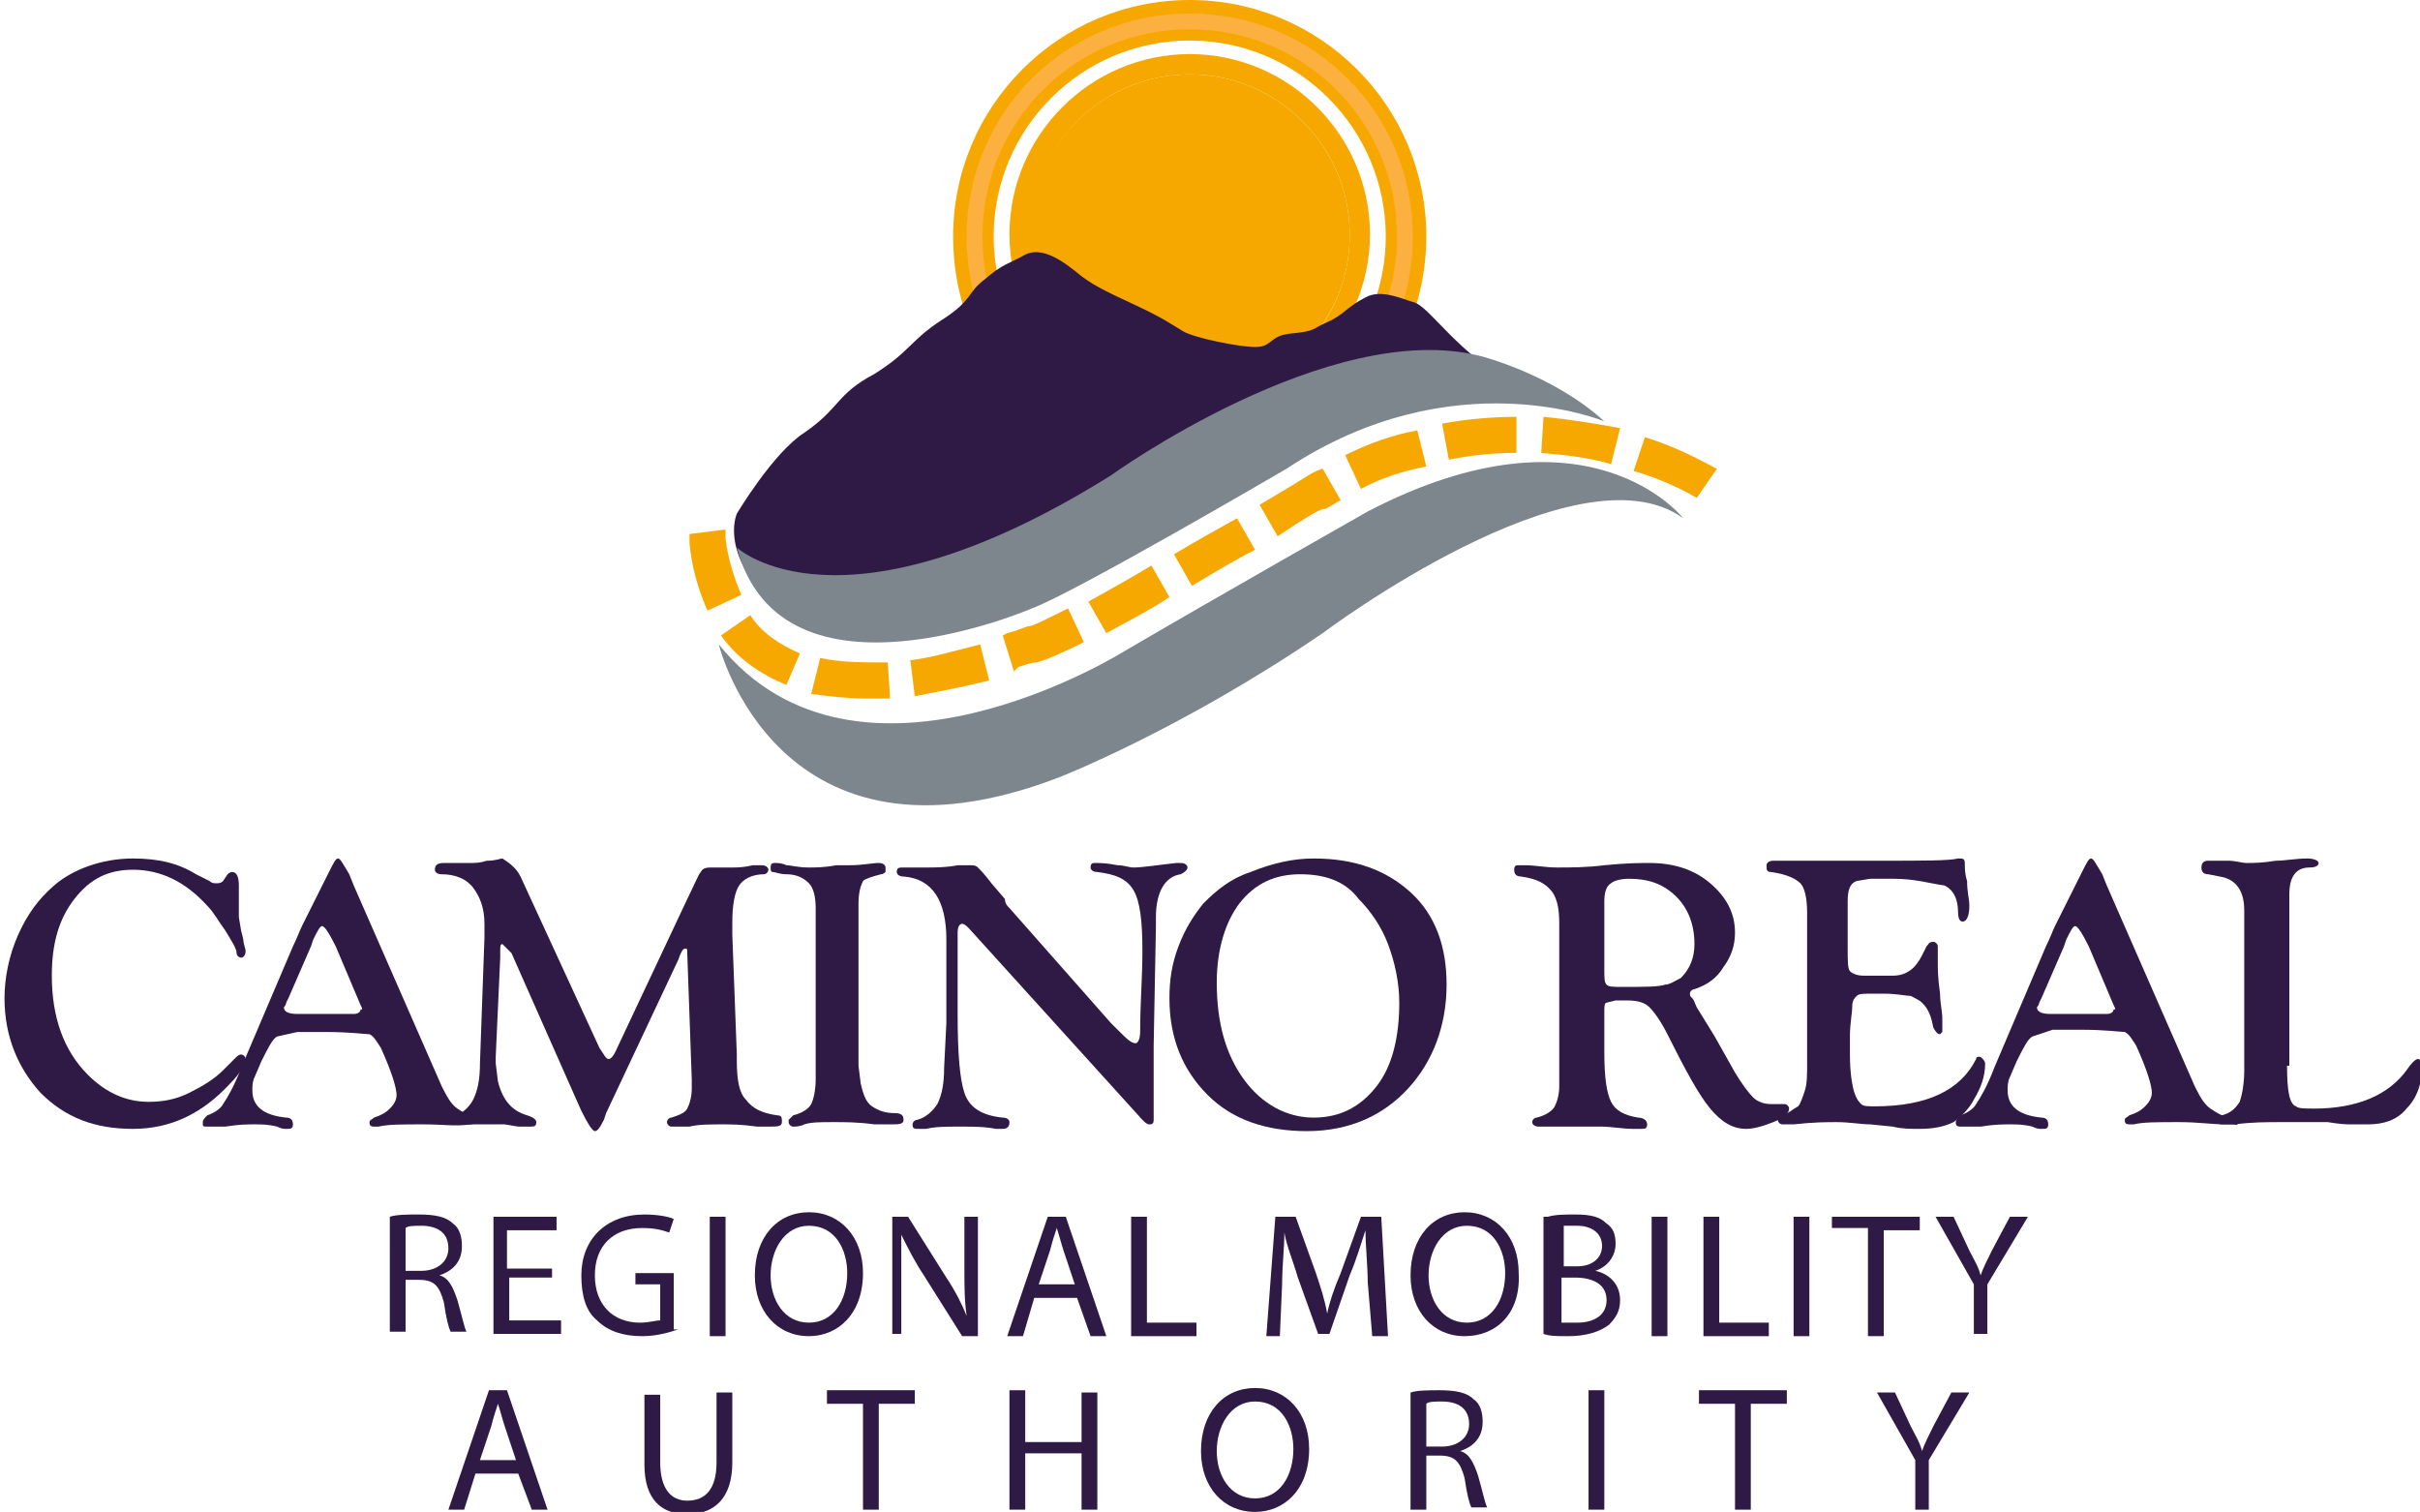
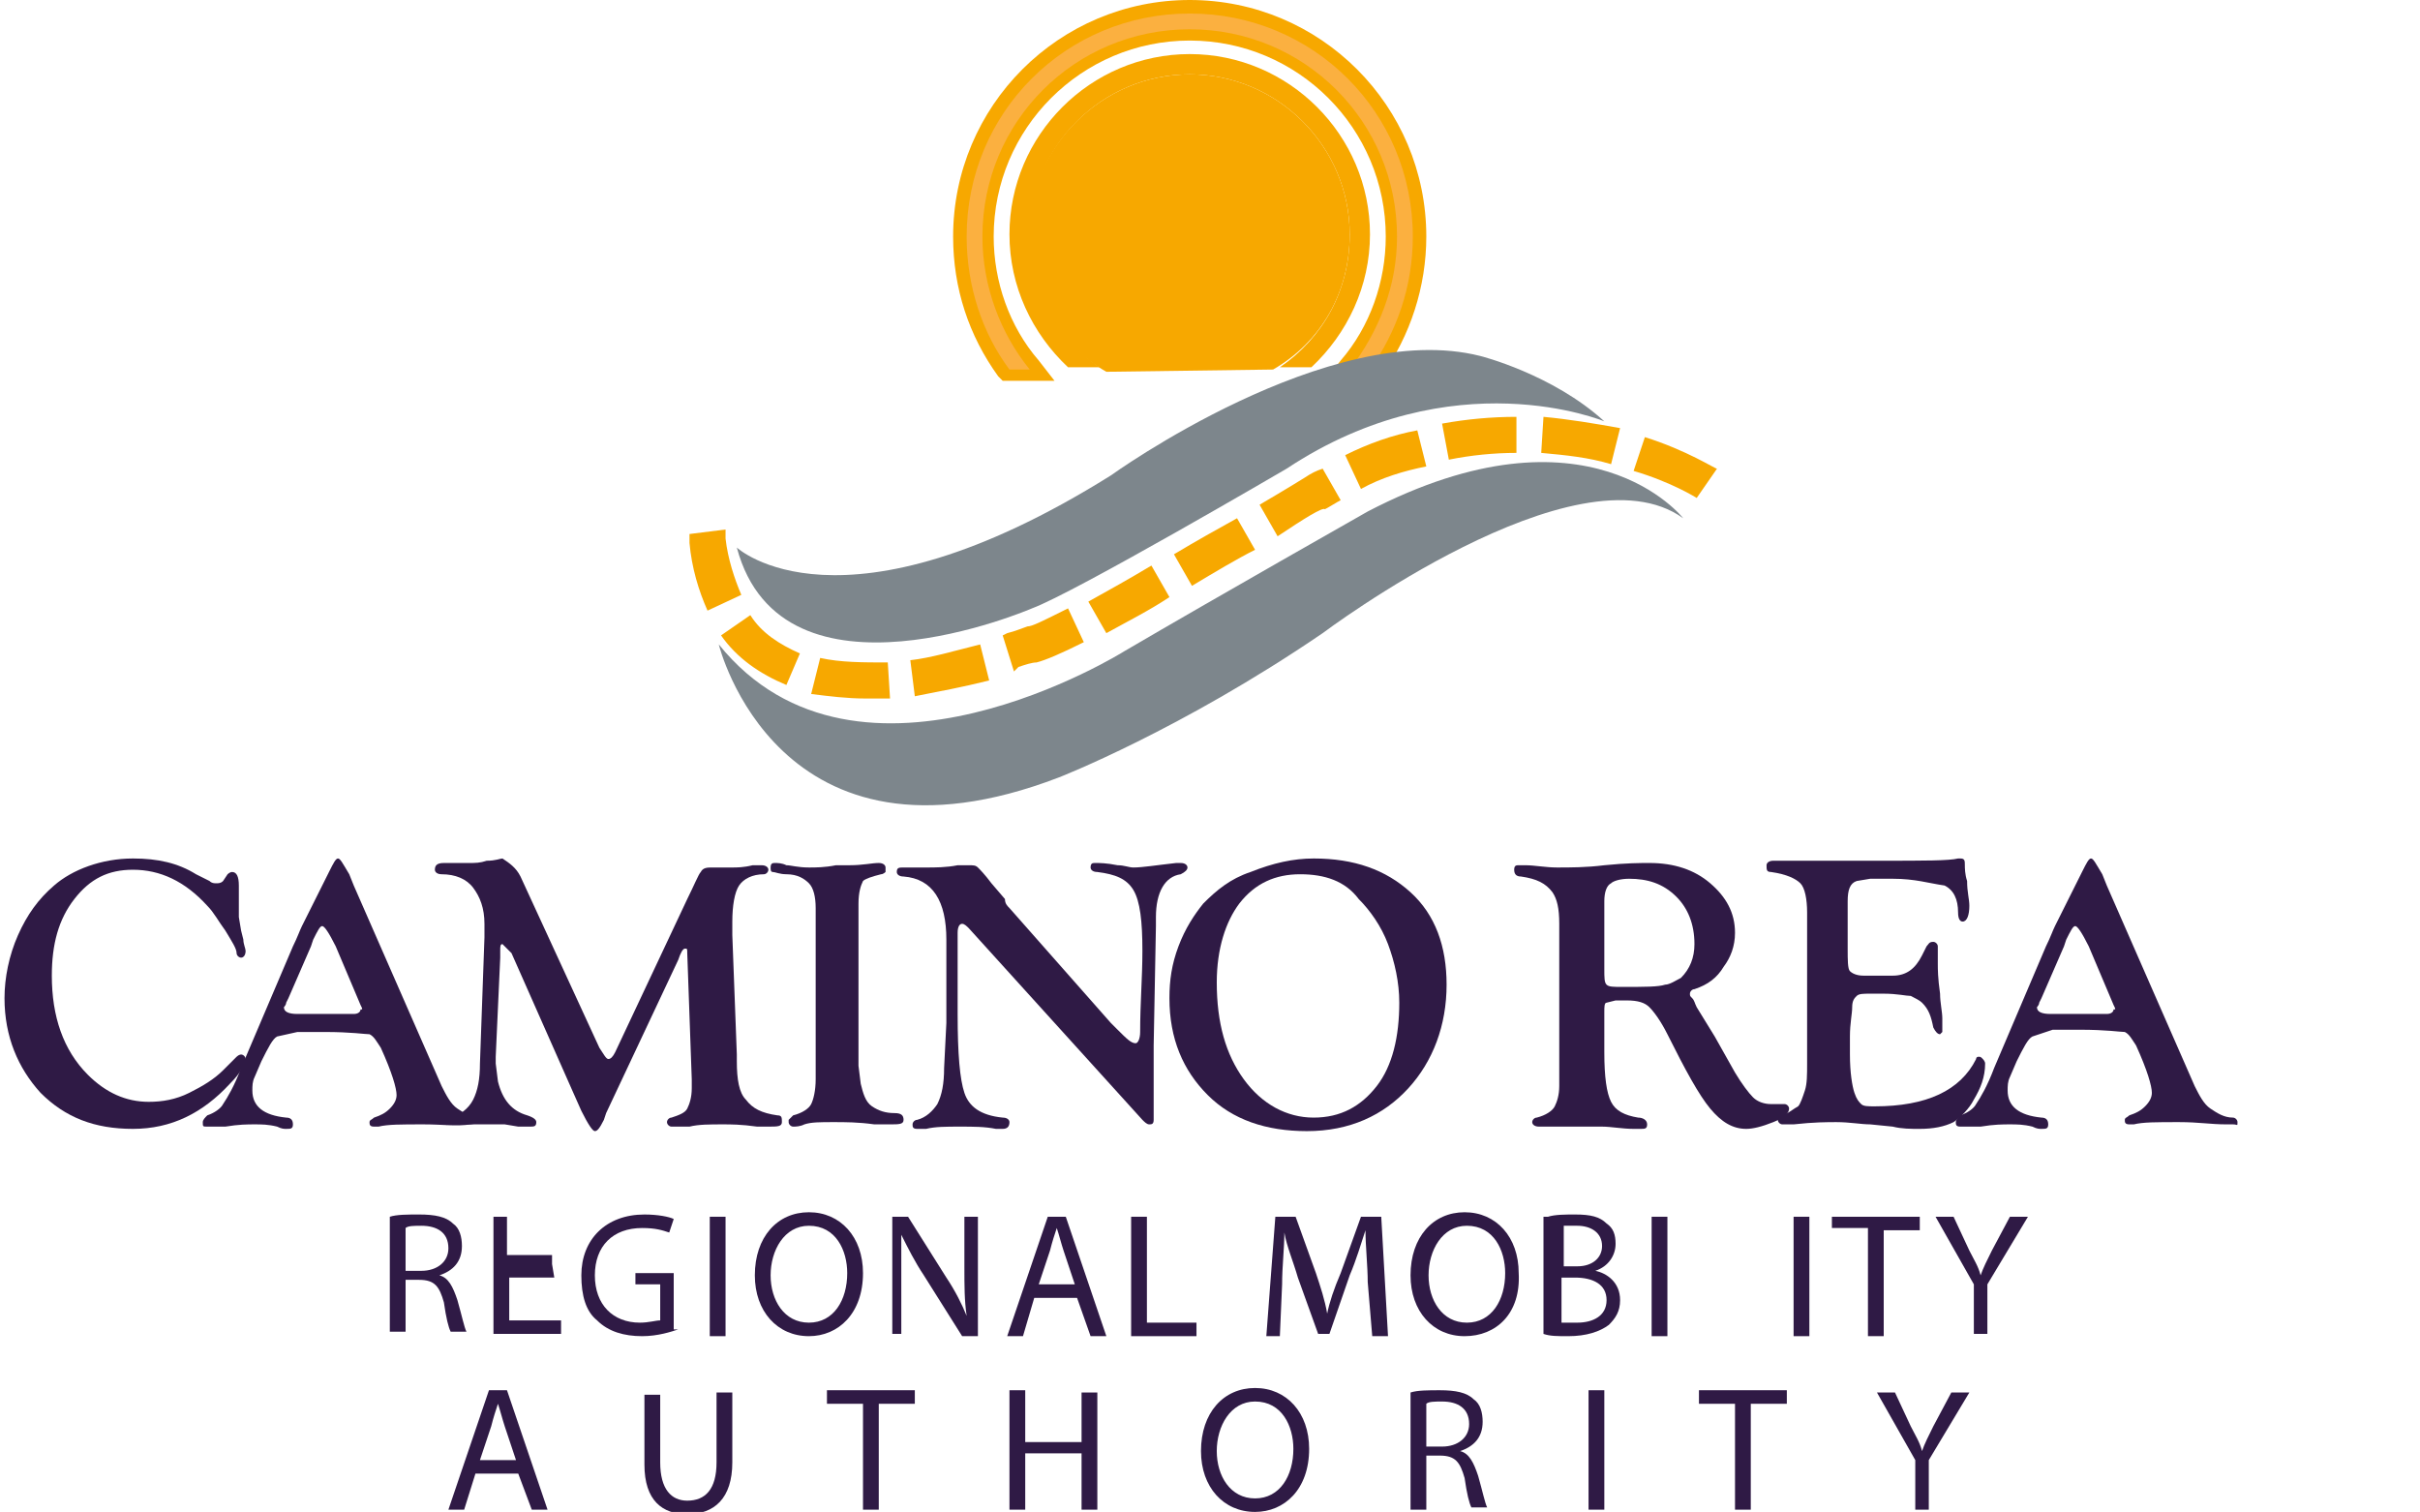
<svg xmlns="http://www.w3.org/2000/svg" enable-background="new 0 0 107.4 67.1" viewBox="0 0 107.4 67.1" width="107.4" height="67.1">
  <path d="m52.8 3.3c3.9 0 7.1 3.2 7.1 7.1 0 2.6-1.3 4.8-3.4 6l-7.4.1c-2.1-1.2-3.5-3.5-3.5-6.1.1-3.9 3.3-7.1 7.2-7.1" fill="#f7a800" />
  <path d="m61.1 16.9h-2.3l.7-.9c1.3-1.5 2-3.5 2-5.5 0-4.8-3.9-8.7-8.7-8.7s-8.7 3.9-8.7 8.7c0 2 .7 4 2 5.5l.7.9h-2.3l-.2-.2c-1.3-1.8-2-3.9-2-6.2 0-5.8 4.7-10.5 10.5-10.5s10.5 4.7 10.5 10.5c0 2.2-.7 4.4-2 6.2z" fill="#f7a800" />
  <path d="m52.8 3.3c-3.9 0-7.1 3.2-7.1 7.1 0 2.4 1.2 4.6 3.1 5.9h-1.4c-1.6-1.5-2.6-3.6-2.6-5.9 0-4.4 3.6-8 8-8s8 3.6 8 8c0 2.3-1 4.4-2.6 5.9h-1.4c1.9-1.3 3.1-3.4 3.1-5.9 0-3.9-3.2-7.1-7.1-7.1" fill="#f7a800" />
  <path d="m62 10.5c0-5.1-4.1-9.2-9.2-9.2s-9.2 4.1-9.2 9.2c0 2.2.8 4.3 2.1 5.9h-.9c-1.2-1.6-1.9-3.7-1.9-5.9 0-5.5 4.4-9.9 9.9-9.9s9.9 4.4 9.9 9.9c0 2.2-.7 4.2-1.9 5.9h-.9c1.3-1.7 2.1-3.7 2.1-5.9" fill="#fbb040" />
-   <path d="m33.2 25.5s2.6.3 3.6 1l7.2-1.3 15.3-6.2 9-2.2s-.6 1-1.7 0c-1.1-.9-1.5-1.2-2.3-2s-1.2-1.3-1.6-1.4-1.4-.6-2.1-.2c-.8.4-1 .8-1.7 1.1s-.5.4-1.6.5c-1 .1-.8.6-1.6.6-.7 0-2.7-.4-3.2-.7s-.9-.6-2.2-1.2-1.9-.9-2.5-1.4c-.5-.4-1.5-1.2-2.3-.8-.7.4-1 .4-1.8 1.1-.8.6-.5.9-1.9 1.8s-1.4 1.4-3 2.4c-1.7.9-1.5 1.5-3.1 2.6-1.4.9-3 3.6-3 3.6s-.5 1.1.5 2.7" fill="#2f1a45" />
  <path d="m38.4 31c-.8 0-1.6-.1-2.4-.2l.4-1.6c.9.2 1.9.2 3 .2l.1 1.6c-.4 0-.7 0-1.1 0zm2.2-.1-.2-1.6c.9-.1 1.9-.4 3.1-.7l.4 1.6c-1.2.3-2.3.5-3.3.7zm-5.7-.5c-1.2-.5-2.2-1.2-2.9-2.2l1.3-.9c.5.8 1.3 1.3 2.2 1.7zm10.1-.6-.5-1.6.2-.1c.4-.1.6-.2.9-.3.2 0 .6-.2 1.8-.8l.7 1.5c-1 .5-1.7.8-2.1.9-.2 0-.5.1-.8.2zm4.1-1.7-.8-1.4c.9-.5 1.8-1 2.8-1.6l.8 1.4c-.9.6-1.9 1.1-2.8 1.6zm-17.7-1c-.4-.9-.7-1.9-.8-3v-.4l1.6-.2v.4c.1.9.4 1.8.7 2.5zm21.5-1.1-.8-1.4c1-.6 1.9-1.1 2.8-1.6l.8 1.4c-.8.4-1.8 1-2.8 1.6zm3.8-2.2-.8-1.4c1.2-.7 2-1.2 2-1.2.3-.2.5-.3.8-.4l.8 1.4c-.2.1-.5.3-.7.4-.1-.1-.9.4-2.1 1.2zm18.6-1.7s-1.1-.7-2.8-1.2l.5-1.5c1.9.6 3.1 1.4 3.2 1.4zm-14.9-.4-.7-1.5c1-.5 2.1-.9 3.2-1.1l.4 1.6c-1 .2-2 .5-2.9 1zm11.1-1.1c-1-.3-2-.4-3.1-.5l.1-1.6c1.1.1 2.3.3 3.4.5zm-7.2-.2-.3-1.6c1.1-.2 2.2-.3 3.3-.3v1.6c-1 0-2 .1-3 .3z" fill="#f7a800" />
  <g fill="#2f1a45">
    <path d="m17.3 54c.3-.1.8-.1 1.3-.1.7 0 1.2.1 1.5.4.3.2.4.6.4 1 0 .7-.4 1.1-1 1.3.4.1.6.5.8 1.1.2.7.3 1.2.4 1.4h-.7c-.1-.2-.2-.6-.3-1.3-.2-.7-.4-1-1.1-1h-.6v2.3h-.7zm.7 2.4h.7c.7 0 1.2-.4 1.2-1 0-.7-.5-1-1.2-1-.3 0-.6 0-.7.1z" />
-     <path d="m24.6 56.7h-2v1.9h2.3v.6h-3v-5.2h2.8v.6h-2.2v1.7h2v.4z" />
+     <path d="m24.6 56.7h-2v1.9h2.3v.6h-3v-5.2h2.8h-2.2v1.7h2v.4z" />
    <path d="m30.1 59c-.3.1-.9.3-1.6.3-.8 0-1.5-.2-2-.7-.5-.4-.7-1.1-.7-2 0-1.6 1.1-2.7 2.8-2.7.6 0 1.1.1 1.3.2l-.2.6c-.3-.1-.6-.2-1.2-.2-1.3 0-2.1.8-2.1 2.1s.8 2.1 2 2.1c.4 0 .7-.1.9-.1v-1.6h-1.1v-.5h1.7v2.5z" />
    <path d="m32.2 54v5.3h-.7v-5.3z" />
    <path d="m35.9 59.3c-1.4 0-2.4-1.1-2.4-2.7 0-1.7 1-2.8 2.4-2.8s2.4 1.1 2.4 2.7c0 1.8-1.1 2.8-2.4 2.8zm0-.6c1.1 0 1.7-1 1.7-2.2 0-1-.5-2.1-1.7-2.1-1.1 0-1.7 1.1-1.7 2.2s.6 2.1 1.7 2.1z" />
    <path d="m39.6 59.2v-5.2h.7l1.7 2.7c.4.6.7 1.2.9 1.7-.1-.7-.1-1.3-.1-2.2v-2.2h.6v5.3h-.7l-1.7-2.7c-.4-.6-.7-1.2-1-1.8v2.2 2.2z" />
    <path d="m45.9 57.6-.5 1.7h-.7l1.8-5.3h.8l1.8 5.3h-.7l-.6-1.7zm1.8-.6-.5-1.5c-.1-.3-.2-.7-.3-1-.1.3-.2.6-.3 1l-.5 1.5z" />
    <path d="m50.2 54h.7v4.7h2.2v.6h-2.9z" />
    <path d="m60.7 56.9c0-.7-.1-1.6-.1-2.3-.2.6-.4 1.3-.7 2l-.9 2.6h-.5l-.9-2.5c-.2-.7-.5-1.4-.6-2 0 .7-.1 1.5-.1 2.3l-.1 2.3h-.6l.4-5.3h.9l.9 2.5c.2.6.4 1.2.5 1.8.1-.5.3-1.1.6-1.8l.9-2.5h.9l.3 5.3h-.7z" />
    <path d="m65 59.3c-1.4 0-2.4-1.1-2.4-2.7 0-1.7 1-2.8 2.4-2.8s2.4 1.1 2.4 2.7c.1 1.8-1 2.8-2.4 2.8zm.1-.6c1.1 0 1.7-1 1.7-2.2 0-1-.5-2.1-1.7-2.1-1.1 0-1.7 1.1-1.7 2.2s.6 2.1 1.7 2.1z" />
    <path d="m68.7 54c.3-.1.8-.1 1.2-.1.7 0 1.1.1 1.4.4.3.2.4.5.4.9 0 .5-.3 1-.9 1.2.5.1 1.1.5 1.1 1.3 0 .5-.2.8-.5 1.1-.4.3-1 .5-1.8.5-.5 0-.8 0-1.1-.1v-5.2zm.7 2.2h.6c.7 0 1.1-.4 1.1-.9 0-.6-.5-.9-1.1-.9-.3 0-.5 0-.6 0zm0 2.5h.6c.7 0 1.3-.3 1.3-1s-.6-1-1.4-1h-.6v2z" />
    <path d="m74 54v5.3h-.7v-5.3z" />
-     <path d="m75.6 54h.7v4.7h2.2v.6h-2.9z" />
    <path d="m80.3 54v5.3h-.7v-5.3z" />
    <path d="m82.9 54.5h-1.6v-.5h3.9v.6h-1.6v4.7h-.7z" />
    <path d="m87.6 59.2v-2.2l-1.7-3h.8l.7 1.5c.2.4.4.7.5 1.1.1-.3.3-.7.5-1.1l.8-1.5h.8l-1.8 3v2.2z" />
    <path d="m21.1 65.4-.5 1.6h-.7l1.8-5.3h.8l1.8 5.3h-.7l-.6-1.6zm1.8-.6-.5-1.5c-.1-.3-.2-.7-.3-1-.1.3-.2.6-.3 1l-.5 1.5z" />
    <path d="m29.3 61.8v3.1c0 1.2.5 1.7 1.2 1.7.8 0 1.3-.5 1.3-1.7v-3.1h.7v3.1c0 1.6-.8 2.3-2 2.3-1.1 0-1.9-.6-1.9-2.2v-3.1h.7z" />
    <path d="m38.3 62.3h-1.6v-.6h3.9v.6h-1.6v4.7h-.7z" />
    <path d="m45.5 61.8v2.2h2.5v-2.2h.7v5.2h-.7v-2.5h-2.5v2.5h-.7v-5.3h.7z" />
    <path d="m55.7 67.1c-1.4 0-2.4-1.1-2.4-2.7 0-1.7 1-2.8 2.4-2.8s2.4 1.1 2.4 2.7c0 1.8-1.1 2.8-2.4 2.8zm0-.6c1.1 0 1.7-1 1.7-2.2 0-1-.5-2.1-1.7-2.1-1.1 0-1.7 1.1-1.7 2.2s.6 2.1 1.7 2.1z" />
    <path d="m62.6 61.8c.3-.1.8-.1 1.3-.1.7 0 1.2.1 1.5.4.3.2.4.6.4 1 0 .7-.4 1.1-1 1.3.4.1.6.5.8 1.1.2.7.3 1.2.4 1.4h-.7c-.1-.2-.2-.6-.3-1.3-.2-.7-.4-1-1.1-1h-.6v2.4h-.7zm.7 2.4h.7c.7 0 1.2-.4 1.2-1 0-.7-.5-1-1.2-1-.3 0-.6 0-.7.1z" />
    <path d="m71.2 61.8v5.2h-.7v-5.3h.7z" />
    <path d="m77 62.3h-1.6v-.6h3.9v.6h-1.6v4.7h-.7z" />
    <path d="m85 67v-2.2l-1.7-3h.8l.7 1.5c.2.4.4.7.5 1.1.1-.3.3-.7.5-1.1l.8-1.5h.8l-1.8 3v2.2z" />
  </g>
  <path d="m31.9 28.6s2.6 10.7 15.1 5.9c0 0 5.4-2.1 11.7-6.4 0 0 11.3-8.5 16-5.1 0 0-4.2-5.4-14-.3 0 0-6.7 3.8-10.8 6.2 0 0-11.8 7.4-18-.3" fill="#7d868c" />
  <path d="m32.7 24.3s4.6 4.3 16.6-3.2c0 0 9.7-7 16.4-5.3 0 0 3.2.8 5.5 2.9 0 0-6.7-2.8-14.1 2.1 0 0-9.4 5.5-11.3 6.2 0 0-11.1 4.8-13.1-2.7" fill="#7d868c" />
  <path d="m5.9 38.1c1.1 0 2 .2 2.8.7l.6.3c.1.1.2.1.3.1s.2 0 .3-.1l.2-.3s.1-.1.2-.1c.2 0 .3.2.3.6v.6.8l.1.6.1.4c0 .2.1.4.1.5 0 .2-.1.3-.2.3s-.2-.1-.2-.2c0-.2-.2-.5-.5-1-.3-.4-.5-.8-.8-1.1-1-1.1-2.1-1.6-3.3-1.6-1.1 0-1.9.4-2.6 1.3s-1 2-1 3.4c0 1.8.5 3.3 1.6 4.4.8.8 1.7 1.2 2.7 1.2.6 0 1.2-.1 1.8-.4s1.1-.6 1.5-1l.6-.6c.1-.1.2-.1.2-.1.1 0 .2.1.2.2 0 .2-.2.6-.7 1.1-1.2 1.3-2.6 2-4.3 2s-3-.5-4.1-1.6c-1-1.1-1.6-2.5-1.6-4.2 0-.9.2-1.9.6-2.8s.9-1.6 1.6-2.2c.8-.7 2.1-1.2 3.5-1.2z" fill="#2f1a45" />
  <path d="m20.9 49.9c-.7.1-1.2 0-2.1 0-1 0-1.6 0-2 .1-.1 0-.2 0-.2 0-.2 0-.2-.1-.2-.2s.1-.1.2-.2c.3-.1.5-.2.7-.4s.3-.4.3-.6c0-.3-.2-1-.7-2.1-.2-.3-.3-.5-.5-.6-.2 0-.8-.1-2-.1h-1.2l-.9.2c-.2.1-.4.5-.7 1.1l-.3.7c-.1.2-.1.4-.1.6 0 .7.5 1.1 1.5 1.2.2 0 .3.1.3.3s-.1.2-.3.2c-.1 0-.2 0-.4-.1-.4-.1-.7-.1-1-.1s-.7 0-1.3.1c-.4 0-.7 0-.8 0-.2 0-.2 0-.2-.2 0-.1.1-.2.2-.3.3-.1.6-.3.7-.5.2-.3.5-.8.8-1.6l2.3-5.4c.2-.4.3-.7.4-.9l.8-1.6.4-.8c.2-.4.3-.6.4-.6s.2.2.5.7l.2.5 3.9 8.9c.2.4.4.8.7 1s.6.4 1 .4c.1 0 .2.1.2.2m-5.5-5.2-1.1-2.6c-.3-.6-.5-.9-.6-.9s-.2.2-.4.6l-.1.3-1 2.3-.1.2c0 .1-.1.2-.1.2 0 .2.2.3.6.3h2.5c.2 0 .3-.1.3-.2.1 0 .1 0 0-.2z" fill="#2f1a45" />
  <path d="m23.1 38.9 3.5 7.6c.2.3.3.5.4.5s.2-.1.3-.3l3.2-6.8c.3-.6.5-1.1.6-1.2.1-.2.3-.2.5-.2h.4.5c.2 0 .5 0 .9-.1h.4c.2 0 .3.1.3.2s-.1.2-.2.2c-.5 0-.9.2-1.1.5s-.3.9-.3 1.6v.6l.2 5.3v.3c0 .8.1 1.4.4 1.7.3.4.7.6 1.4.7.2 0 .2.1.2.3s-.2.2-.6.2c-.1 0-.3 0-.5 0-.7-.1-1.2-.1-1.5-.1-.6 0-1.1 0-1.5.1-.4 0-.7 0-.8 0s-.2-.1-.2-.2.1-.2.2-.2c.3-.1.6-.2.7-.4s.2-.5.2-.9c0-.2 0-.3 0-.4l-.2-5.6c0-.2 0-.2-.1-.2s-.2.2-.3.5l-3.2 6.8-.1.3c-.2.4-.3.5-.4.5s-.3-.3-.6-.9l-.4-.9-2.7-6.1-.3-.3s-.1-.1-.1-.1c-.1 0-.1.1-.1.3v.3l-.2 4.4v.3l.1.8c.2.8.6 1.3 1.3 1.5.3.1.4.2.4.3 0 .2-.1.2-.3.2s-.3 0-.5 0l-.6-.1c-.2 0-.4 0-.7 0-.5 0-.7 0-1 0-.2 0-.6 0-.7 0-.2 0-.2.1-.2-.1 0-.1.1-.2.2-.2.4-.1.8-.4 1-.8s.3-.9.3-1.6l.2-5.6v-.6c0-.7-.2-1.2-.5-1.6s-.8-.6-1.4-.6c-.2 0-.3-.1-.3-.2 0-.2.1-.3.4-.3h.2.5.4c.3 0 .5 0 .8-.1.4 0 .6-.1.7-.1.3.2.6.4.8.8z" fill="#2f1a45" />
  <path d="m38.1 47.3.1.8c.1.4.2.8.5 1s.6.3 1 .3c.3 0 .4.1.4.3s-.2.2-.6.2c-.2 0-.4 0-.7 0-.7-.1-1.3-.1-1.8-.1-.6 0-1 0-1.3.1-.2.1-.4.1-.5.1s-.2-.1-.2-.2v-.1l.2-.2c.4-.1.7-.3.8-.5s.2-.6.2-1.1v-.8-6.8c0-.5-.1-.9-.3-1.1s-.5-.4-1-.4c-.3 0-.5-.1-.6-.1s-.1-.1-.1-.2c0-.2.1-.2.2-.2s.3 0 .5.1c.2 0 .5.1 1 .1.3 0 .7 0 1.2-.1h.6c.6 0 1-.1 1.3-.1.2 0 .3.1.3.2v.2s-.1.1-.2.1c-.4.1-.7.2-.8.3-.1.2-.2.5-.2 1z" fill="#2f1a45" />
  <path d="m44.8 40.3 4.5 5.1.3.3c.4.4.6.6.8.6.1 0 .2-.2.2-.5 0-1.3.1-2.4.1-3.6 0-1.3-.1-2.2-.4-2.7s-.8-.7-1.6-.8c-.2 0-.3-.1-.3-.2 0-.2.1-.2.2-.2.2 0 .5 0 1 .1.3 0 .5.1.7.1.4 0 1-.1 1.9-.2h.2c.2 0 .3.1.3.2s-.1.2-.3.3c-.7.1-1.1.8-1.1 1.9v.4l-.1 5.3v.7.9.6 1.1c0 .2-.1.2-.2.2s-.2-.1-.3-.2l-7.7-8.5c-.1-.1-.2-.2-.3-.2s-.2.1-.2.4v.2 3.4c0 1.8.1 2.9.3 3.5s.7 1 1.7 1.1c.2 0 .3.1.3.2 0 .2-.1.3-.3.3-.1 0-.2 0-.3 0-.5-.1-1-.1-1.6-.1s-1.1 0-1.5.1c-.2 0-.3 0-.4 0-.2 0-.2-.1-.2-.2s.1-.2.2-.2c.4-.1.7-.4.9-.7.2-.4.3-.9.3-1.6l.1-2v-3.7c0-1.7-.6-2.7-1.9-2.8-.2 0-.3-.1-.3-.2 0-.2.1-.2.3-.2h.6.4c.4 0 .9 0 1.4-.1h.5c.2 0 .3 0 .4.1s.3.3.6.7l.6.7c0 .2.1.3.2.4z" fill="#2f1a45" />
  <path d="m58.3 38.1c1.8 0 3.2.5 4.3 1.5s1.6 2.4 1.6 4.1c0 1.8-.6 3.4-1.7 4.6s-2.6 1.9-4.5 1.9c-1.8 0-3.3-.5-4.4-1.6s-1.7-2.5-1.7-4.3c0-.8.1-1.5.4-2.3s.7-1.4 1.1-1.9c.6-.6 1.2-1.1 2.1-1.4 1-.4 1.9-.6 2.8-.6zm-.6.7c-1.1 0-2 .4-2.7 1.3-.6.8-1 2-1 3.5 0 1.8.4 3.2 1.2 4.3s1.9 1.7 3.1 1.7 2.1-.5 2.8-1.4 1-2.2 1-3.7c0-.9-.2-1.8-.5-2.6s-.8-1.5-1.3-2c-.6-.8-1.5-1.1-2.6-1.1z" fill="#2f1a45" />
  <path d="m71.2 46.7c0 1.1.1 1.8.3 2.2s.6.6 1.2.7c.2 0 .4.1.4.3s-.1.2-.3.2c-.1 0-.2 0-.3 0-.5 0-1-.1-1.4-.1s-.7 0-1 0h-.9-.6c-.2 0-.3 0-.3 0-.2 0-.3-.1-.3-.2s.1-.2.2-.2c.4-.1.7-.3.8-.5s.2-.5.2-.9v-.8-.3-6.1c0-.7-.1-1.1-.3-1.4-.3-.4-.7-.6-1.4-.7-.2 0-.3-.1-.3-.3s.1-.2.2-.2h.3c.4 0 .9.1 1.4.1.6 0 1.3 0 2.1-.1 1-.1 1.6-.1 2-.1 1.1 0 2 .3 2.7.9s1.1 1.3 1.1 2.2c0 .6-.2 1.1-.5 1.5-.3.5-.7.8-1.3 1-.1 0-.2.1-.2.2s0 .1.1.2.1.2.2.4l.8 1.3.9 1.6c.3.5.6.9.8 1.1s.5.3.8.3h.4.2c.1 0 .2.1.2.2 0 .2-.2.4-.7.6s-.9.3-1.2.3c-.6 0-1.1-.3-1.6-.9s-1.1-1.7-1.9-3.3c-.3-.6-.6-1-.8-1.2s-.5-.3-1-.3h-.5l-.4.1c-.1 0-.1.2-.1.4zm0-6.7v3c0 .4 0 .6.1.7s.3.1.7.1c1 0 1.6 0 1.9-.1.2 0 .5-.2.7-.3.4-.4.6-.9.6-1.5 0-.9-.3-1.6-.8-2.1-.6-.6-1.3-.8-2.1-.8-.4 0-.7.1-.8.2-.2.1-.3.4-.3.8z" fill="#2f1a45" />
  <path d="m82 40.3v1.8c0 .5 0 .9.1 1s.3.2.6.2h.3.4.6c.6 0 1-.3 1.3-.9l.2-.4c.1-.1.1-.2.3-.2.1 0 .2.1.2.2v.4.4c0 .2 0 .6.1 1.3 0 .4.1.8.1 1.1v.4.2s-.1.1-.1.1c-.1 0-.2-.1-.3-.3-.1-.5-.2-.8-.5-1.1-.1-.1-.3-.2-.5-.3-.2 0-.6-.1-1.2-.1h-.6c-.3 0-.5 0-.6.1s-.2.2-.2.5-.1.7-.1 1.3v.8c0 .8.1 1.4.2 1.7s.2.4.3.5.3.1.6.1c2.3 0 3.8-.7 4.5-2.1 0-.1.1-.1.1-.1.1 0 .1 0 .2.1 0 0 .1.1.1.2 0 .6-.2 1.1-.5 1.6-.2.4-.6.8-.9 1-.4.2-.9.3-1.5.3-.4 0-.8 0-1.2-.1l-1-.1c-.4 0-.9-.1-1.5-.1-.4 0-1 0-1.9.1-.2 0-.4 0-.5 0s-.2-.1-.2-.2.1-.2.2-.2c.3-.1.5-.3.7-.4.1-.1.2-.4.3-.7s.1-.7.1-1.2v-6.7c0-.6-.1-1.1-.3-1.3s-.6-.4-1.3-.5c-.2 0-.2-.1-.2-.3 0-.1.1-.2.3-.2h.3.4.9 3.2c1.9 0 3 0 3.4-.1h.1c.2 0 .2.1.2.3 0 .1 0 .4.1.7 0 .5.1.8.1 1.1 0 .4-.1.7-.3.7-.1 0-.2-.1-.2-.4 0-.6-.2-1-.6-1.2-.7-.1-1.3-.3-2.3-.3h-1l-.6.1c-.3.1-.4.4-.4.9z" fill="#2f1a45" />
  <path d="m93.5 39.3 3.9 8.9c.2.4.4.8.7 1s.6.4 1 .4c.1 0 .2.1.2.2 0 .2 0 .1-.2.1-.1 0-.2 0-.3 0-.7 0-1.2-.1-2.1-.1-1 0-1.6 0-2 .1-.1 0-.2 0-.2 0-.2 0-.2-.1-.2-.2s.1-.1.2-.2c.3-.1.5-.2.7-.4s.3-.4.3-.6c0-.3-.2-1-.7-2.1-.2-.3-.3-.5-.5-.6-.2 0-.8-.1-2-.1h-1.2l-.9.3c-.2.1-.4.5-.7 1.1l-.3.7c-.1.2-.1.4-.1.6 0 .7.5 1.1 1.5 1.2.2 0 .3.1.3.3s-.1.2-.3.2c-.1 0-.2 0-.4-.1-.4-.1-.7-.1-1-.1s-.7 0-1.3.1c-.5 0-.8 0-.9 0-.2 0-.2-.1-.2-.2s.1-.2.2-.3c.3-.1.6-.3.7-.5.2-.3.5-.8.8-1.6l2.3-5.4c.2-.4.3-.7.4-.9l.8-1.6.4-.8c.2-.4.3-.6.4-.6s.2.2.5.7zm.3 5.3-1.1-2.6c-.3-.6-.5-.9-.6-.9s-.2.2-.4.6l-.1.3-1 2.3-.1.2c0 .1-.1.2-.1.2 0 .2.2.3.6.3h2.5c.2 0 .3-.1.3-.2.1 0 .1 0 0-.2z" fill="#2f1a45" />
-   <path d="m101.5 47.3c0 1.1.1 1.7.4 1.8.1.1.4.1.8.1 1.9 0 3.3-.6 4.1-1.7.2-.3.4-.5.5-.5s.2.1.2.3c0 .7-.2 1.4-.7 1.9-.4.5-1 .7-1.7.7-.1 0-.4 0-.8 0-.1 0-.4 0-1-.1h-.9c-.3 0-.7 0-1.1 0-.7 0-1.4 0-2.1.1-.2 0-.4 0-.5 0-.2 0-.3 0-.3-.2 0-.1.1-.2.2-.2.4-.1.6-.3.8-.6.1-.3.2-.8.2-1.4v-7.1c0-.9-.4-1.4-1.1-1.5l-.5-.1c-.2 0-.3-.1-.3-.3s.1-.3.3-.3h.2.3.4c.3 0 .6.1.8.1.3 0 .7 0 1.3-.1.4 0 .9-.1 1.4-.1.3 0 .5.1.5.2s-.1.2-.4.2c-.6 0-.9.4-.9 1.2v7.6z" fill="#2f1a45" />
</svg>